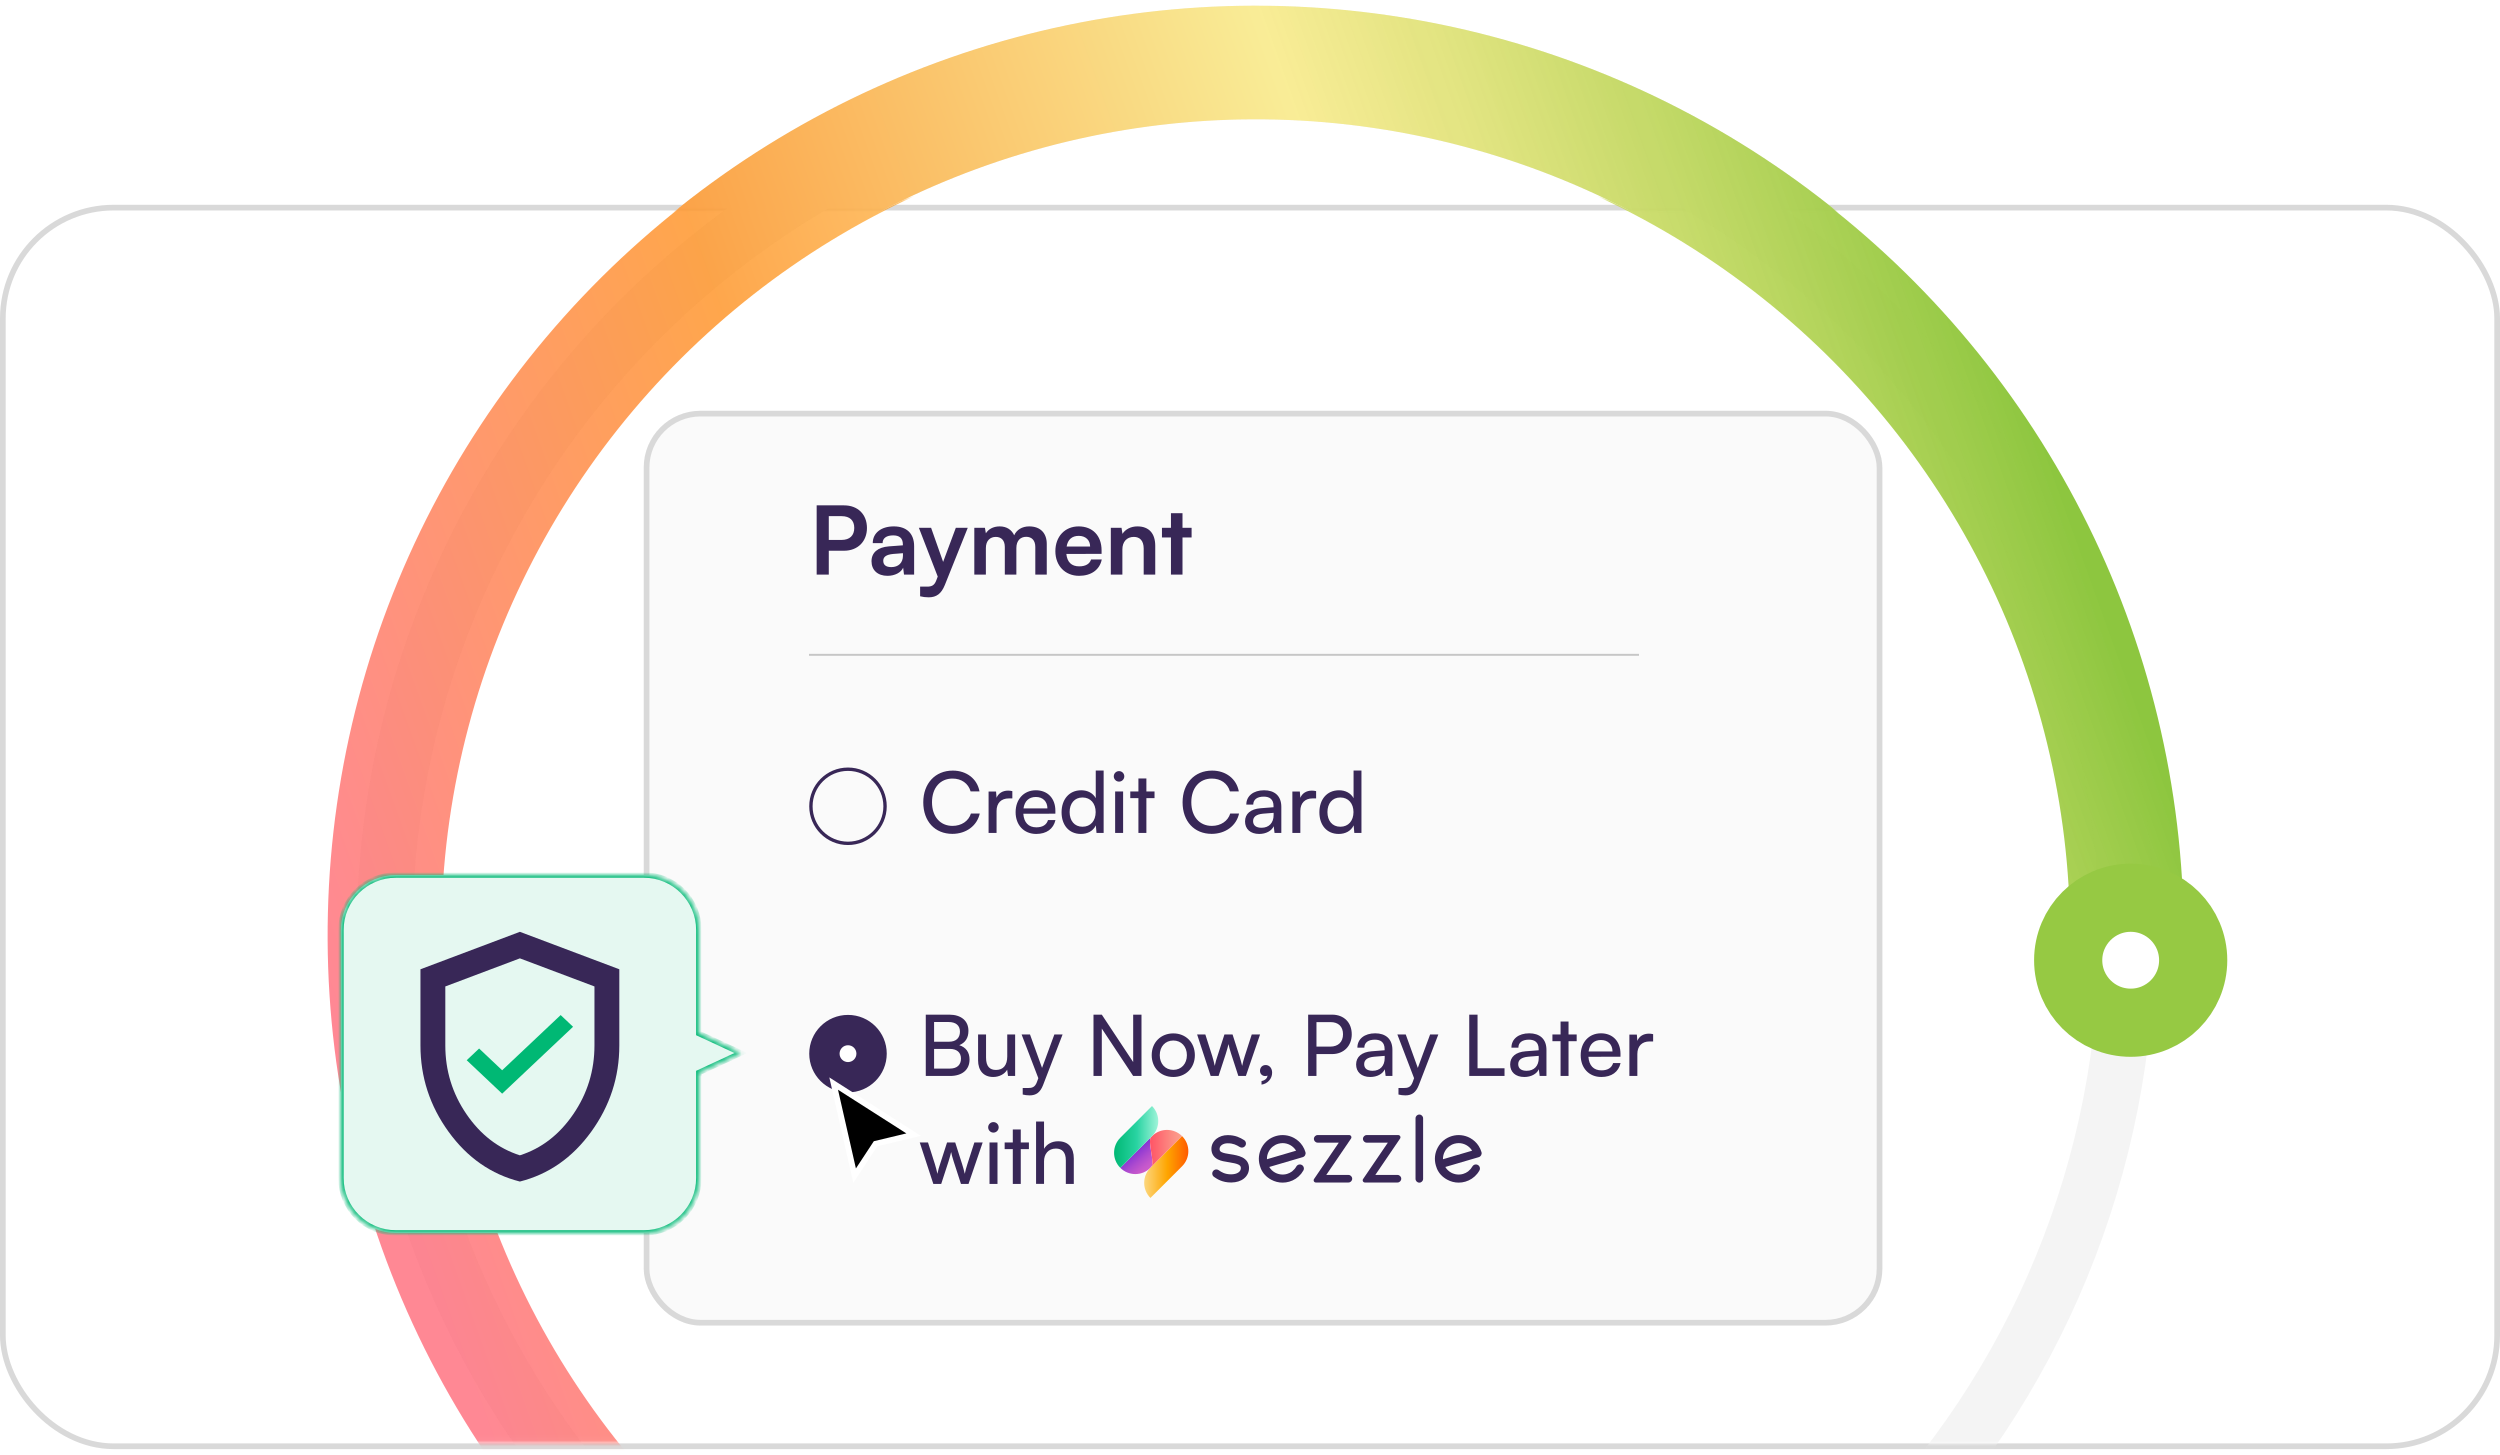
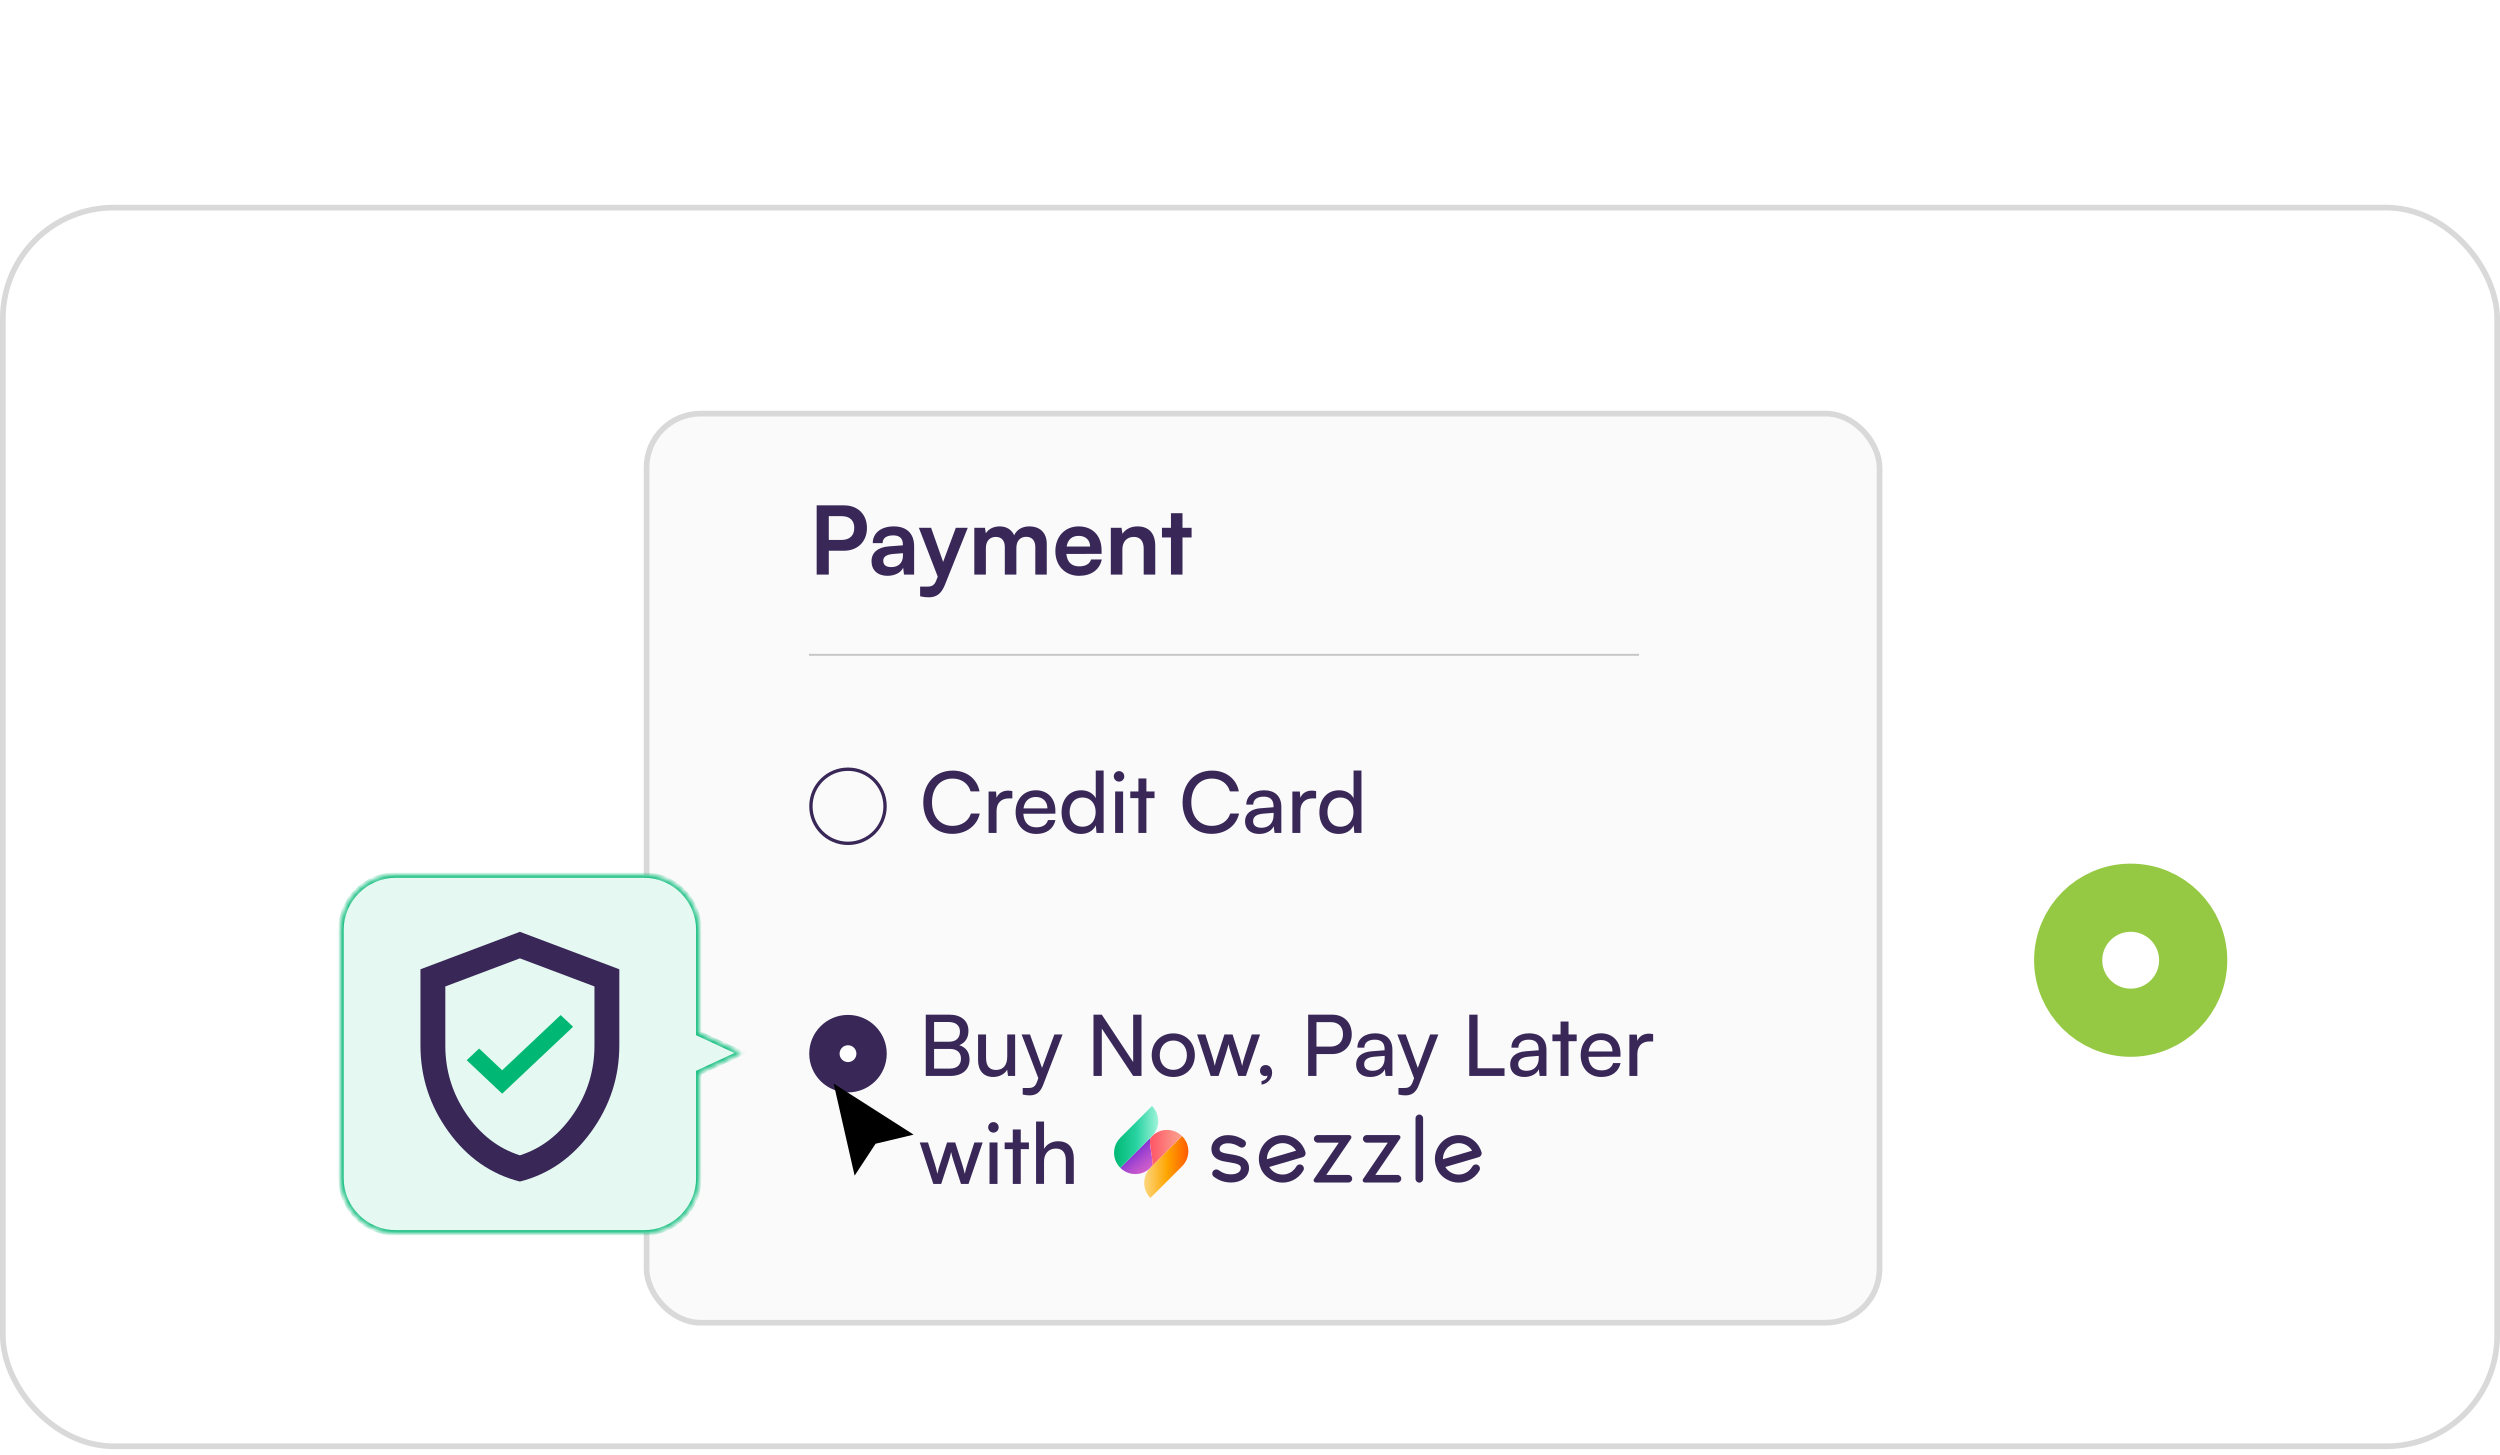
<svg xmlns="http://www.w3.org/2000/svg" width="440" height="256" viewBox="0 0 440 256" fill="none">
  <rect x="0.5" y="36.542" width="439" height="218" rx="19.5" fill="white" stroke="#D9D9D9" />
  <mask id="mask0_5701_891" style="mask-type:alpha" maskUnits="userSpaceOnUse" x="0" y="35" width="440" height="220">
-     <rect x="0.5" y="35.542" width="439" height="218" rx="19.5" fill="white" stroke="#D9D9D9" />
-   </mask>
+     </mask>
  <g mask="url(#mask0_5701_891)">
    <path d="M74.361 209.493C68.473 190.236 66.436 170.008 68.366 149.964C70.296 129.92 76.155 110.452 85.609 92.673C95.063 74.893 107.926 59.149 123.464 46.341C139.002 33.532 156.911 23.91 176.167 18.022C195.424 12.135 215.652 10.098 235.696 12.028C255.74 13.958 275.208 19.817 292.988 29.271C310.767 38.724 326.511 51.587 339.32 67.125C352.128 82.663 361.751 100.572 367.638 119.829C373.526 139.086 375.562 159.314 373.632 179.358C371.702 199.402 365.843 218.87 356.39 236.649C346.936 254.429 334.073 270.173 318.535 282.981C302.997 295.79 285.088 305.412 265.831 311.3C246.574 317.187 226.347 319.224 206.302 317.294C186.258 315.364 166.791 309.505 149.011 300.051C131.231 290.598 115.488 277.735 102.679 262.197C89.871 246.659 80.248 228.75 74.361 209.493L74.361 209.493Z" stroke="#F4F4F4" stroke-width="9.772" />
    <path d="M101.859 261.194C86.66 242.435 76.105 220.352 71.054 196.742C66.003 173.133 66.598 148.664 72.791 125.329C78.984 101.993 90.6 80.449 106.693 62.451C122.786 44.453 142.902 30.51 165.403 21.756C187.904 13.002 212.154 9.685 236.179 12.075C260.204 14.465 283.325 22.495 303.66 35.51C323.995 48.525 340.97 66.158 353.202 86.974C365.434 107.79 372.578 131.2 374.052 155.298" stroke="url(#paint0_linear_5701_891)" stroke-width="20" stroke-linecap="round" stroke-linejoin="round" />
  </g>
  <mask id="mask1_5701_891" style="mask-type:alpha" maskUnits="userSpaceOnUse" x="88" y="0" width="269" height="37">
-     <rect x="88" width="269" height="37" fill="#D9D9D9" />
-   </mask>
+     </mask>
  <g mask="url(#mask1_5701_891)">
    <path d="M74.685 209.379C68.811 190.102 66.778 169.853 68.704 149.788C70.63 129.723 76.476 110.235 85.909 92.436C95.341 74.638 108.176 58.878 123.68 46.056C139.183 33.234 157.052 23.601 176.267 17.707C195.481 11.814 215.664 9.775 235.664 11.707C255.664 13.639 275.088 19.504 292.829 28.968C310.569 38.431 326.278 51.308 339.058 66.862C351.838 82.416 361.44 100.344 367.314 119.621C373.189 138.898 375.221 159.147 373.295 179.212C371.369 199.278 365.523 218.766 356.09 236.564C346.658 254.362 333.823 270.122 318.319 282.944C302.816 295.766 284.947 305.399 265.732 311.293C246.518 317.186 226.335 319.225 206.335 317.293C186.335 315.361 166.911 309.496 149.17 300.032C131.43 290.569 115.721 277.692 102.941 262.138C90.161 246.584 80.559 228.656 74.685 209.379L74.685 209.379Z" stroke="#F4F4F4" stroke-width="20" />
    <path d="M95.915 252.895C82.182 233.334 73.196 210.824 69.676 187.16C66.155 163.495 68.197 139.333 75.639 116.602C83.081 93.87 95.716 73.199 112.536 56.237C129.356 39.276 149.895 26.494 172.514 18.911C195.134 11.329 219.206 9.157 242.811 12.568C266.416 15.979 288.899 24.878 308.466 38.556C328.033 52.234 344.142 70.312 355.507 91.347C366.873 112.381 373.18 135.79 373.925 159.704" stroke="url(#paint1_linear_5701_891)" stroke-width="20" stroke-linecap="round" stroke-linejoin="round" />
  </g>
  <circle cx="375" cy="169" r="11" fill="white" stroke="#96C943" stroke-width="12" />
  <g filter="url(#filter0_d_5701_891)">
    <rect x="112" y="71" width="218" height="161" rx="10" fill="#FAFAFA" />
    <rect x="112.5" y="71.5" width="217" height="160" rx="9.5" stroke="#D9D9D9" />
  </g>
  <path d="M148.55 96.929H145.867V101.129H143.733V88.944H148.55C151 88.944 152.584 90.545 152.584 92.928C152.584 95.278 150.984 96.929 148.55 96.929ZM148.133 90.845H145.867V95.028H148.1C149.567 95.028 150.35 94.245 150.35 92.912C150.35 91.578 149.55 90.845 148.133 90.845ZM156.203 101.346C154.453 101.346 153.386 100.329 153.386 98.779C153.386 97.262 154.486 96.312 156.437 96.162L158.904 95.978V95.795C158.904 94.678 158.237 94.228 157.203 94.228C156.003 94.228 155.337 94.728 155.337 95.595H153.603C153.603 93.812 155.07 92.645 157.303 92.645C159.52 92.645 160.887 93.845 160.887 96.129V101.129H159.104L158.954 99.912C158.604 100.762 157.487 101.346 156.203 101.346ZM156.87 99.812C158.12 99.812 158.92 99.062 158.92 97.795V97.362L157.203 97.495C155.937 97.612 155.453 98.029 155.453 98.695C155.453 99.445 155.953 99.812 156.87 99.812ZM161.94 104.946V103.246H163.157C163.957 103.246 164.457 103.063 164.807 102.096L165.041 101.479L161.723 92.895H163.874L165.991 98.895L168.224 92.895H170.324L166.291 102.963C165.674 104.496 164.807 105.129 163.457 105.129C162.89 105.129 162.39 105.063 161.94 104.946ZM173.513 101.129H171.479V92.895H173.346L173.513 93.862C173.93 93.178 174.763 92.645 175.947 92.645C177.197 92.645 178.063 93.261 178.497 94.212C178.914 93.261 179.88 92.645 181.13 92.645C183.131 92.645 184.231 93.845 184.231 95.745V101.129H182.214V96.278C182.214 95.095 181.581 94.478 180.614 94.478C179.63 94.478 178.88 95.112 178.88 96.462V101.129H176.847V96.262C176.847 95.112 176.23 94.495 175.263 94.495C174.296 94.495 173.513 95.128 173.513 96.462V101.129ZM189.911 101.346C187.461 101.346 185.744 99.562 185.744 97.012C185.744 94.428 187.427 92.645 189.844 92.645C192.311 92.645 193.878 94.295 193.878 96.862V97.479L187.677 97.495C187.827 98.945 188.594 99.679 189.944 99.679C191.061 99.679 191.794 99.246 192.028 98.462H193.911C193.561 100.262 192.061 101.346 189.911 101.346ZM189.861 94.312C188.661 94.312 187.927 94.962 187.727 96.195H191.861C191.861 95.062 191.078 94.312 189.861 94.312ZM197.539 101.129H195.505V92.895H197.389L197.556 93.962C198.072 93.128 199.072 92.645 200.189 92.645C202.256 92.645 203.323 93.928 203.323 96.062V101.129H201.289V96.545C201.289 95.162 200.606 94.495 199.556 94.495C198.306 94.495 197.539 95.362 197.539 96.695V101.129ZM208.121 101.129H206.088V94.595H204.504V92.895H206.088V90.328H208.121V92.895H209.721V94.595H208.121V101.129Z" fill="#382757" />
  <path d="M167.615 146.76C164.541 146.76 162.496 144.551 162.496 141.208C162.496 137.879 164.6 135.625 167.69 135.625C170.123 135.625 171.989 137.073 172.392 139.282H170.825C170.422 137.879 169.213 137.028 167.645 137.028C165.466 137.028 164.033 138.67 164.033 141.193C164.033 143.715 165.466 145.357 167.645 145.357C169.227 145.357 170.481 144.506 170.884 143.178H172.437C171.974 145.327 170.048 146.76 167.615 146.76ZM178.171 139.237V140.521H177.544C176.215 140.521 175.394 141.327 175.394 142.73V146.596H173.991V139.312H175.305L175.394 140.417C175.693 139.655 176.424 139.148 177.424 139.148C177.678 139.148 177.887 139.178 178.171 139.237ZM182.374 146.775C180.224 146.775 178.747 145.223 178.747 142.954C178.747 140.67 180.194 139.088 182.314 139.088C184.389 139.088 185.747 140.521 185.747 142.685V143.208L180.105 143.223C180.209 144.76 181.015 145.611 182.403 145.611C183.493 145.611 184.209 145.163 184.448 144.327H185.762C185.404 145.894 184.18 146.775 182.374 146.775ZM182.314 140.267C181.09 140.267 180.314 140.999 180.135 142.282H184.344C184.344 141.073 183.553 140.267 182.314 140.267ZM190.24 146.775C188.12 146.775 186.836 145.193 186.836 142.969C186.836 140.73 188.135 139.088 190.299 139.088C191.419 139.088 192.359 139.581 192.852 140.476V135.61H194.24V146.596H192.986L192.867 145.268C192.389 146.268 191.404 146.775 190.24 146.775ZM190.523 145.506C191.956 145.506 192.837 144.447 192.837 142.924C192.837 141.432 191.956 140.357 190.523 140.357C189.09 140.357 188.254 141.432 188.254 142.924C188.254 144.432 189.09 145.506 190.523 145.506ZM196.95 137.566C196.443 137.566 196.025 137.148 196.025 136.64C196.025 136.118 196.443 135.715 196.95 135.715C197.458 135.715 197.876 136.118 197.876 136.64C197.876 137.148 197.458 137.566 196.95 137.566ZM196.264 146.596V139.297H197.667V146.596H196.264ZM201.764 146.596H200.361V140.476H198.928V139.297H200.361V137.013H201.764V139.297H203.197V140.476H201.764V146.596ZM213.254 146.76C210.179 146.76 208.134 144.551 208.134 141.208C208.134 137.879 210.239 135.625 213.328 135.625C215.761 135.625 217.627 137.073 218.03 139.282H216.463C216.06 137.879 214.851 137.028 213.284 137.028C211.104 137.028 209.671 138.67 209.671 141.193C209.671 143.715 211.104 145.357 213.284 145.357C214.866 145.357 216.119 144.506 216.522 143.178H218.075C217.612 145.327 215.687 146.76 213.254 146.76ZM221.618 146.775C220.051 146.775 219.126 145.894 219.126 144.566C219.126 143.223 220.126 142.387 221.842 142.253L224.141 142.073V141.864C224.141 140.64 223.409 140.208 222.424 140.208C221.245 140.208 220.573 140.73 220.573 141.611H219.349C219.349 140.088 220.603 139.088 222.484 139.088C224.29 139.088 225.514 140.043 225.514 142.014V146.596H224.32L224.171 145.417C223.797 146.253 222.797 146.775 221.618 146.775ZM222.021 145.686C223.35 145.686 224.156 144.82 224.156 143.447V143.059L222.29 143.208C221.051 143.327 220.544 143.805 220.544 144.521C220.544 145.297 221.111 145.686 222.021 145.686ZM231.636 139.237V140.521H231.009C229.681 140.521 228.86 141.327 228.86 142.73V146.596H227.457V139.312H228.771L228.86 140.417C229.159 139.655 229.89 139.148 230.89 139.148C231.144 139.148 231.353 139.178 231.636 139.237ZM235.615 146.775C233.496 146.775 232.212 145.193 232.212 142.969C232.212 140.73 233.511 139.088 235.675 139.088C236.795 139.088 237.735 139.581 238.227 140.476V135.61H239.616V146.596H238.362L238.242 145.268C237.765 146.268 236.78 146.775 235.615 146.775ZM235.899 145.506C237.332 145.506 238.213 144.447 238.213 142.924C238.213 141.432 237.332 140.357 235.899 140.357C234.466 140.357 233.63 141.432 233.63 142.924C233.63 144.432 234.466 145.506 235.899 145.506Z" fill="#382757" />
  <circle cx="149.246" cy="141.906" r="6.524" stroke="#382757" stroke-width="0.593" />
  <path d="M162.937 189.37V178.578H167.056C169.161 178.578 170.445 179.653 170.445 181.429C170.445 182.668 169.907 183.504 168.833 183.952C170.027 184.34 170.639 185.206 170.639 186.489C170.639 188.28 169.34 189.37 167.206 189.37H162.937ZM166.967 179.877H164.4V183.34H167.056C168.266 183.34 168.952 182.683 168.952 181.564C168.952 180.489 168.236 179.877 166.967 179.877ZM167.176 184.609H164.4V188.071H167.176C168.43 188.071 169.131 187.43 169.131 186.31C169.131 185.236 168.415 184.609 167.176 184.609ZM177.276 182.071H178.664V189.37H177.41L177.261 188.266C176.843 189.027 175.873 189.549 174.798 189.549C173.097 189.549 172.141 188.4 172.141 186.609V182.071H173.544V186.146C173.544 187.713 174.216 188.31 175.291 188.31C176.574 188.31 177.276 187.489 177.276 185.922V182.071ZM179.998 192.639V191.49H180.939C181.61 191.49 182.148 191.385 182.491 190.46L182.745 189.758L179.804 182.071H181.282L183.401 187.952L185.566 182.071H187.013L183.566 191.012C183.073 192.266 182.342 192.788 181.222 192.788C180.759 192.788 180.371 192.728 179.998 192.639ZM193.917 189.37H192.454V178.578H193.917L199.439 186.922V178.578H200.902V189.37H199.439L193.917 181.026V189.37ZM202.699 185.713C202.699 183.459 204.311 181.877 206.505 181.877C208.684 181.877 210.296 183.459 210.296 185.713C210.296 187.967 208.684 189.549 206.505 189.549C204.311 189.549 202.699 187.967 202.699 185.713ZM204.117 185.713C204.117 187.236 205.087 188.295 206.505 188.295C207.908 188.295 208.893 187.236 208.893 185.713C208.893 184.191 207.908 183.131 206.505 183.131C205.087 183.131 204.117 184.191 204.117 185.713ZM213.081 189.37L210.693 182.071H212.141L213.35 185.862C213.514 186.4 213.663 186.952 213.798 187.594C213.917 186.952 214.111 186.34 214.275 185.862L215.499 182.071H216.932L218.141 185.862C218.261 186.221 218.499 187.071 218.619 187.594C218.738 187.012 218.873 186.504 219.082 185.862L220.305 182.071H221.768L219.276 189.37H217.947L216.678 185.459C216.44 184.728 216.29 184.161 216.216 183.758C216.141 184.116 216.007 184.594 215.738 185.474L214.469 189.37H213.081ZM223.895 188.788C223.895 189.863 223.089 190.758 222.029 190.893V190.266C222.641 190.161 223.074 189.758 223.074 189.295C222.969 189.355 222.85 189.385 222.671 189.385C222.178 189.385 221.76 189.027 221.76 188.474C221.76 187.877 222.163 187.445 222.76 187.445C223.387 187.445 223.895 187.967 223.895 188.788ZM234.43 185.519H231.698V189.37H230.235V178.578H234.43C236.549 178.578 237.908 179.967 237.908 182.041C237.908 184.056 236.534 185.519 234.43 185.519ZM234.176 179.892H231.698V184.206H234.116C235.564 184.206 236.37 183.355 236.37 182.026C236.37 180.668 235.549 179.892 234.176 179.892ZM241.168 189.549C239.601 189.549 238.676 188.669 238.676 187.34C238.676 185.997 239.676 185.161 241.392 185.027L243.691 184.847V184.638C243.691 183.415 242.96 182.982 241.974 182.982C240.795 182.982 240.124 183.504 240.124 184.385H238.9C238.9 182.862 240.153 181.862 242.034 181.862C243.84 181.862 245.064 182.818 245.064 184.788V189.37H243.87L243.721 188.191C243.348 189.027 242.348 189.549 241.168 189.549ZM241.571 188.46C242.9 188.46 243.706 187.594 243.706 186.221V185.833L241.84 185.982C240.601 186.101 240.094 186.579 240.094 187.295C240.094 188.071 240.661 188.46 241.571 188.46ZM246.131 192.639V191.49H247.071C247.743 191.49 248.28 191.385 248.623 190.46L248.877 189.758L245.937 182.071H247.414L249.534 187.952L251.698 182.071H253.146L249.698 191.012C249.206 192.266 248.474 192.788 247.355 192.788C246.892 192.788 246.504 192.728 246.131 192.639ZM260.049 178.578V188.012H264.796V189.37H258.586V178.578H260.049ZM268.28 189.549C266.713 189.549 265.788 188.669 265.788 187.34C265.788 185.997 266.788 185.161 268.504 185.027L270.803 184.847V184.638C270.803 183.415 270.071 182.982 269.086 182.982C267.907 182.982 267.235 183.504 267.235 184.385H266.011C266.011 182.862 267.265 181.862 269.146 181.862C270.952 181.862 272.176 182.818 272.176 184.788V189.37H270.982L270.833 188.191C270.459 189.027 269.459 189.549 268.28 189.549ZM268.683 188.46C270.012 188.46 270.818 187.594 270.818 186.221V185.833L268.952 185.982C267.713 186.101 267.206 186.579 267.206 187.295C267.206 188.071 267.773 188.46 268.683 188.46ZM276.062 189.37H274.659V183.25H273.226V182.071H274.659V179.788H276.062V182.071H277.495V183.25H276.062V189.37ZM281.831 189.549C279.681 189.549 278.204 187.997 278.204 185.728C278.204 183.444 279.652 181.862 281.771 181.862C283.846 181.862 285.204 183.295 285.204 185.459V185.982L279.562 185.997C279.667 187.534 280.473 188.385 281.861 188.385C282.95 188.385 283.667 187.937 283.906 187.101H285.219C284.861 188.669 283.637 189.549 281.831 189.549ZM281.771 183.041C280.547 183.041 279.771 183.773 279.592 185.056H283.801C283.801 183.847 283.01 183.041 281.771 183.041ZM290.951 182.011V183.295H290.324C288.995 183.295 288.174 184.101 288.174 185.504V189.37H286.771V182.086H288.085L288.174 183.191C288.473 182.429 289.204 181.922 290.204 181.922C290.458 181.922 290.667 181.952 290.951 182.011ZM164.265 208.37L161.877 201.071H163.325L164.534 204.862C164.698 205.4 164.847 205.952 164.982 206.594C165.101 205.952 165.295 205.34 165.459 204.862L166.683 201.071H168.116L169.325 204.862C169.445 205.221 169.683 206.071 169.803 206.594C169.922 206.012 170.057 205.504 170.266 204.862L171.49 201.071H172.952L170.46 208.37H169.131L167.863 204.459C167.624 203.728 167.474 203.161 167.4 202.758C167.325 203.116 167.191 203.594 166.922 204.474L165.653 208.37H164.265ZM174.842 199.34C174.334 199.34 173.916 198.922 173.916 198.414C173.916 197.892 174.334 197.489 174.842 197.489C175.349 197.489 175.767 197.892 175.767 198.414C175.767 198.922 175.349 199.34 174.842 199.34ZM174.155 208.37V201.071H175.558V208.37H174.155ZM179.655 208.37H178.252V202.25H176.819V201.071H178.252V198.788H179.655V201.071H181.088V202.25H179.655V208.37ZM183.75 208.355H182.347V197.384H183.75V202.191C184.213 201.4 185.093 200.862 186.228 200.862C188.093 200.862 188.989 202.041 188.989 203.907V208.37H187.586V204.221C187.586 202.743 186.884 202.146 185.84 202.146C184.481 202.146 183.75 203.131 183.75 204.385V208.355Z" fill="#382757" />
  <path d="M197.172 205.54C198.635 207.003 201.007 207.003 202.47 205.54L202.61 205.4C203.341 204.669 201.879 200.834 202.61 200.102L197.172 205.54Z" fill="url(#paint2_linear_5701_891)" />
  <path d="M202.753 199.961L202.612 200.101C201.881 200.833 203.344 204.668 202.612 205.399L208.05 199.961C207.318 199.23 206.36 198.864 205.401 198.864C204.443 198.864 203.484 199.23 202.753 199.961Z" fill="url(#paint3_linear_5701_891)" />
  <path d="M197.174 200.243C195.711 201.705 195.711 204.077 197.174 205.54L202.754 199.96C204.217 198.497 204.217 196.125 202.754 194.663L197.174 200.243Z" fill="url(#paint4_linear_5701_891)" />
  <path d="M202.471 205.54C201.008 207.003 201.008 209.375 202.471 210.837L208.051 205.257C209.514 203.795 209.514 201.423 208.051 199.96L202.471 205.54Z" fill="url(#paint5_linear_5701_891)" />
  <path d="M229.759 202.78C229.647 202.393 229.478 202.025 229.26 201.686C228.885 201.104 228.363 200.62 227.75 200.284C226.783 199.757 225.629 199.632 224.566 199.942C223.493 200.254 222.607 200.968 222.071 201.951C221.537 202.928 221.414 204.055 221.724 205.125L221.727 205.136C221.799 205.375 221.913 205.679 221.915 205.684C222.272 206.517 222.868 207.153 223.737 207.629C224.352 207.965 225.043 208.143 225.737 208.143C226.135 208.143 226.533 208.085 226.92 207.971C227.738 207.732 228.452 207.26 228.99 206.597L229.024 206.555C229.161 206.381 229.286 206.196 229.394 206.003C229.586 205.66 229.463 205.224 229.12 205.032C229.013 204.973 228.893 204.942 228.772 204.942C228.514 204.942 228.275 205.082 228.149 205.307C227.973 205.622 227.74 205.895 227.457 206.119C227.432 206.139 227.409 206.16 227.397 206.174C227.135 206.368 226.841 206.515 226.521 206.609C225.822 206.814 225.06 206.732 224.418 206.382C223.994 206.151 223.639 205.808 223.388 205.388L229.278 203.659C229.653 203.549 229.869 203.155 229.759 202.78ZM225.748 201.19C226.204 201.19 226.66 201.307 227.069 201.529C227.471 201.749 227.816 202.069 228.066 202.454C228.08 202.476 228.094 202.498 228.108 202.521L222.98 204.026C222.967 203.541 223.083 203.06 223.319 202.63C223.672 201.982 224.257 201.511 224.965 201.303C225.223 201.228 225.486 201.19 225.748 201.19Z" fill="#382757" />
  <path d="M237.319 206.789H233.422L237.78 200.387C237.862 200.266 237.871 200.111 237.803 199.981C237.734 199.852 237.601 199.772 237.454 199.772H231.914C231.546 199.772 231.247 200.071 231.247 200.439C231.247 200.807 231.546 201.106 231.914 201.106H235.627L231.271 207.508C231.188 207.629 231.18 207.785 231.248 207.914C231.316 208.043 231.45 208.123 231.596 208.123H237.319C237.687 208.123 237.986 207.824 237.986 207.456C237.986 207.088 237.687 206.789 237.319 206.789Z" fill="#382757" />
  <path d="M245.952 206.789H242.055L246.413 200.388C246.495 200.267 246.504 200.111 246.435 199.981C246.367 199.852 246.233 199.772 246.087 199.772H240.547C240.179 199.772 239.879 200.071 239.879 200.439C239.879 200.807 240.179 201.106 240.547 201.106H244.26L239.903 207.508C239.821 207.629 239.812 207.785 239.881 207.914C239.949 208.043 240.083 208.123 240.229 208.123H245.952C246.319 208.123 246.619 207.824 246.619 207.456C246.619 207.089 246.319 206.789 245.952 206.789Z" fill="#382757" />
  <path d="M249.8 196.16C249.433 196.16 249.133 196.459 249.133 196.827V207.48C249.133 207.848 249.432 208.147 249.8 208.147C250.168 208.147 250.467 207.848 250.467 207.48V196.827C250.467 196.459 250.168 196.16 249.8 196.16Z" fill="#382757" />
  <path d="M260.744 202.78C260.631 202.394 260.463 202.026 260.244 201.686C259.869 201.105 259.347 200.62 258.735 200.284C257.767 199.757 256.613 199.632 255.55 199.942C254.477 200.254 253.591 200.968 253.055 201.951C252.521 202.928 252.399 204.055 252.709 205.125L252.712 205.136C252.783 205.374 252.898 205.678 252.9 205.684C253.256 206.517 253.852 207.153 254.722 207.629C255.336 207.965 256.027 208.142 256.721 208.142C257.12 208.142 257.518 208.085 257.905 207.971C258.723 207.732 259.436 207.26 259.974 206.598L260.009 206.554C260.147 206.38 260.271 206.194 260.378 206.003C260.57 205.66 260.447 205.224 260.104 205.032C259.998 204.973 259.878 204.942 259.756 204.942C259.498 204.942 259.26 205.082 259.134 205.307C258.957 205.622 258.725 205.895 258.441 206.119C258.416 206.139 258.393 206.16 258.381 206.174C258.12 206.368 257.825 206.515 257.505 206.609C256.807 206.814 256.044 206.732 255.402 206.382C254.978 206.151 254.623 205.808 254.372 205.388L260.262 203.659C260.637 203.549 260.853 203.154 260.744 202.78ZM256.733 201.189C257.188 201.189 257.645 201.307 258.053 201.529C258.456 201.749 258.801 202.069 259.05 202.454C259.065 202.476 259.079 202.498 259.092 202.521L253.964 204.025C253.951 203.541 254.068 203.06 254.303 202.63C254.656 201.982 255.241 201.511 255.949 201.303C256.207 201.228 256.471 201.189 256.733 201.189Z" fill="#382757" />
  <path d="M219.489 204.414C219.291 204.124 219.005 203.883 218.64 203.697C218.043 203.393 217.268 203.254 216.526 203.138L216.408 203.119C215.887 203.038 215.348 202.954 215.002 202.779C214.74 202.647 214.647 202.497 214.647 202.206C214.647 201.643 215.26 201.218 216.073 201.218C217.044 201.218 217.586 201.502 218.193 201.873C218.306 201.941 218.435 201.978 218.567 201.978C218.82 201.978 219.05 201.849 219.181 201.634C219.281 201.47 219.311 201.277 219.266 201.09C219.221 200.904 219.106 200.746 218.942 200.646C218.605 200.44 218.238 200.226 217.773 200.059C217.25 199.872 216.694 199.781 216.073 199.781C215.324 199.781 214.624 200.008 214.101 200.422C213.526 200.876 213.209 201.51 213.209 202.206C213.209 203.042 213.605 203.683 214.353 204.062C214.903 204.34 215.556 204.441 216.187 204.539L216.304 204.557C217.923 204.811 218.391 205.04 218.391 205.575C218.391 206.239 217.727 206.674 216.698 206.683L216.661 206.683C215.557 206.683 214.938 206.259 214.606 206.031C214.551 205.993 214.503 205.961 214.456 205.932C214.342 205.86 214.211 205.823 214.076 205.823C213.826 205.823 213.598 205.949 213.466 206.161C213.257 206.497 213.359 206.942 213.696 207.151C213.714 207.163 213.743 207.182 213.774 207.204L213.793 207.217C214.188 207.487 215.112 208.12 216.661 208.12L216.711 208.12C217.603 208.112 218.371 207.872 218.93 207.424C219.51 206.96 219.829 206.304 219.829 205.575C219.829 205.134 219.714 204.744 219.489 204.414Z" fill="#382757" />
  <circle cx="149.246" cy="185.444" r="6.524" fill="#382757" stroke="#382757" stroke-width="0.593" />
  <circle cx="149.247" cy="185.444" r="1.779" fill="white" stroke="#382757" stroke-width="0.593" />
  <line x1="142.383" y1="115.25" x2="288.463" y2="115.25" stroke="#C6C6C6" stroke-width="0.347" />
  <g filter="url(#filter1_d_5701_891)">
    <path d="M150.412 205.299L146.725 189.096L160.796 198.083L154.104 199.683L150.412 205.299Z" fill="black" />
-     <path d="M150.412 205.299L146.725 189.096L160.796 198.083L154.104 199.683L150.412 205.299Z" stroke="white" stroke-width="1.008" />
  </g>
  <mask id="path-29-inside-1_5701_891" fill="white">
    <path fill-rule="evenodd" clip-rule="evenodd" d="M60 207.316C60 212.664 64.335 217 69.684 217L113.316 217C118.664 217 123 212.665 123 207.316L123 188.775L130.418 185.331L123 181.887L123 163.684C123 158.336 118.665 154 113.316 154L69.684 154C64.335 154 60 158.335 60 163.684L60 207.316Z" />
  </mask>
  <path fill-rule="evenodd" clip-rule="evenodd" d="M60 207.316C60 212.664 64.335 217 69.684 217L113.316 217C118.664 217 123 212.665 123 207.316L123 188.775L130.418 185.331L123 181.887L123 163.684C123 158.336 118.665 154 113.316 154L69.684 154C64.335 154 60 158.335 60 163.684L60 207.316Z" fill="#E5F8F1" />
  <path d="M60 207.316L60.484 207.316L60 207.316ZM123 188.775L122.796 188.336L122.516 188.466L122.516 188.775L123 188.775ZM130.418 185.331L130.622 185.77L131.568 185.331L130.622 184.892L130.418 185.331ZM123 181.887L122.516 181.887L122.516 182.196L122.796 182.326L123 181.887ZM113.316 154L113.316 153.516L113.316 154ZM69.684 154L69.684 154.484L69.684 154ZM60 163.684L59.516 163.684L60 163.684ZM69.684 216.516C64.603 216.516 60.484 212.397 60.484 207.316L59.516 207.316C59.516 212.932 64.068 217.484 69.684 217.484L69.684 216.516ZM113.316 216.516L69.684 216.516L69.684 217.484L113.316 217.484L113.316 216.516ZM122.516 207.316C122.516 212.397 118.397 216.516 113.316 216.516L113.316 217.484C118.932 217.484 123.484 212.932 123.484 207.316L122.516 207.316ZM122.516 188.775L122.516 207.316L123.484 207.316L123.484 188.775L122.516 188.775ZM130.214 184.892L122.796 188.336L123.204 189.214L130.622 185.77L130.214 184.892ZM122.796 182.326L130.214 185.77L130.622 184.892L123.204 181.448L122.796 182.326ZM122.516 163.684L122.516 181.887L123.484 181.887L123.484 163.684L122.516 163.684ZM113.316 154.484C118.397 154.484 122.516 158.603 122.516 163.684L123.484 163.684C123.484 158.068 118.932 153.516 113.316 153.516L113.316 154.484ZM69.684 154.484L113.316 154.484L113.316 153.516L69.684 153.516L69.684 154.484ZM60.484 163.684C60.484 158.603 64.603 154.484 69.684 154.484L69.684 153.516C64.068 153.516 59.516 158.068 59.516 163.684L60.484 163.684ZM60.484 207.316L60.484 163.684L59.516 163.684L59.516 207.316L60.484 207.316Z" fill="#00B874" mask="url(#path-29-inside-1_5701_891)" />
  <path d="M91.5 207.953C86.432 206.672 82.249 203.75 78.949 199.19C75.65 194.63 74 189.566 74 183.999V170.593L91.5 164L109 170.593V183.999C109 189.566 107.35 194.63 104.051 199.19C100.751 203.75 96.568 206.672 91.5 207.953ZM91.5 203.338C95.292 202.13 98.427 199.712 100.906 196.086C103.385 192.46 104.625 188.431 104.625 183.999V173.615L91.5 168.67L78.375 173.615V183.999C78.375 188.431 79.615 192.46 82.094 196.086C84.573 199.712 87.708 202.13 91.5 203.338Z" fill="#382757" />
  <path d="M88.379 192.488L82.139 186.6L84.323 184.539L88.379 188.367L98.676 178.651L100.86 180.712L88.379 192.488Z" fill="#00B874" />
  <defs>
    <filter id="filter0_d_5701_891" x="105.519" y="64.519" width="233.556" height="176.556" filterUnits="userSpaceOnUse" color-interpolation-filters="sRGB">
      <feFlood flood-opacity="0" result="BackgroundImageFix" />
      <feColorMatrix in="SourceAlpha" type="matrix" values="0 0 0 0 0 0 0 0 0 0 0 0 0 0 0 0 0 0 127 0" result="hardAlpha" />
      <feOffset dx="1.296" dy="1.296" />
      <feGaussianBlur stdDeviation="3.889" />
      <feComposite in2="hardAlpha" operator="out" />
      <feColorMatrix type="matrix" values="0 0 0 0 0 0 0 0 0 0 0 0 0 0 0 0 0 0 0.05 0" />
      <feBlend mode="normal" in2="BackgroundImageFix" result="effect1_dropShadow_5701_891" />
      <feBlend mode="normal" in="SourceGraphic" in2="effect1_dropShadow_5701_891" result="shape" />
    </filter>
    <filter id="filter1_d_5701_891" x="144.348" y="188.01" width="19.333" height="21.781" filterUnits="userSpaceOnUse" color-interpolation-filters="sRGB">
      <feFlood flood-opacity="0" result="BackgroundImageFix" />
      <feColorMatrix in="SourceAlpha" type="matrix" values="0 0 0 0 0 0 0 0 0 0 0 0 0 0 0 0 0 0 127 0" result="hardAlpha" />
      <feOffset dy="1.613" />
      <feGaussianBlur stdDeviation="0.807" />
      <feComposite in2="hardAlpha" operator="out" />
      <feColorMatrix type="matrix" values="0 0 0 0 0 0 0 0 0 0 0 0 0 0 0 0 0 0 0.25 0" />
      <feBlend mode="normal" in2="BackgroundImageFix" result="effect1_dropShadow_5701_891" />
      <feBlend mode="normal" in="SourceGraphic" in2="effect1_dropShadow_5701_891" result="shape" />
    </filter>
    <linearGradient id="paint0_linear_5701_891" x1="88.906" y1="261.191" x2="387.271" y2="154.038" gradientUnits="userSpaceOnUse">
      <stop stop-color="#FF5667" stop-opacity="0.7" />
      <stop offset="0.333" stop-color="#FF8100" stop-opacity="0.7" />
      <stop offset="0.667" stop-color="#FBE96E" stop-opacity="0.7" />
      <stop offset="1" stop-color="#8DC63F" />
    </linearGradient>
    <linearGradient id="paint1_linear_5701_891" x1="89.198" y1="261.131" x2="387.125" y2="154.484" gradientUnits="userSpaceOnUse">
      <stop stop-color="#FF5667" stop-opacity="0.7" />
      <stop offset="0.333" stop-color="#FF8100" stop-opacity="0.7" />
      <stop offset="0.667" stop-color="#FBE96E" stop-opacity="0.7" />
      <stop offset="1" stop-color="#8DC63F" />
    </linearGradient>
    <linearGradient id="paint2_linear_5701_891" x1="202.305" y1="205.697" x2="199.676" y2="202.564" gradientUnits="userSpaceOnUse">
      <stop stop-color="#CE5DCB" />
      <stop offset="0.209" stop-color="#C558CC" />
      <stop offset="0.552" stop-color="#AC4ACF" />
      <stop offset="0.985" stop-color="#8534D4" />
      <stop offset="1" stop-color="#8333D4" />
    </linearGradient>
    <linearGradient id="paint3_linear_5701_891" x1="202.401" y1="202.131" x2="208.05" y2="202.131" gradientUnits="userSpaceOnUse">
      <stop offset="0.024" stop-color="#FF5667" />
      <stop offset="0.659" stop-color="#FC8B82" />
      <stop offset="1" stop-color="#FBA28E" />
    </linearGradient>
    <linearGradient id="paint4_linear_5701_891" x1="196.077" y1="200.101" x2="203.851" y2="200.101" gradientUnits="userSpaceOnUse">
      <stop stop-color="#00B874" />
      <stop offset="0.513" stop-color="#29D3A2" />
      <stop offset="0.682" stop-color="#53DFB6" />
      <stop offset="1" stop-color="#9FF4D9" />
    </linearGradient>
    <linearGradient id="paint5_linear_5701_891" x1="201.374" y1="205.399" x2="209.148" y2="205.399" gradientUnits="userSpaceOnUse">
      <stop stop-color="#FCD77E" />
      <stop offset="0.524" stop-color="#FEA500" />
      <stop offset="1" stop-color="#FF5B00" />
    </linearGradient>
  </defs>
</svg>